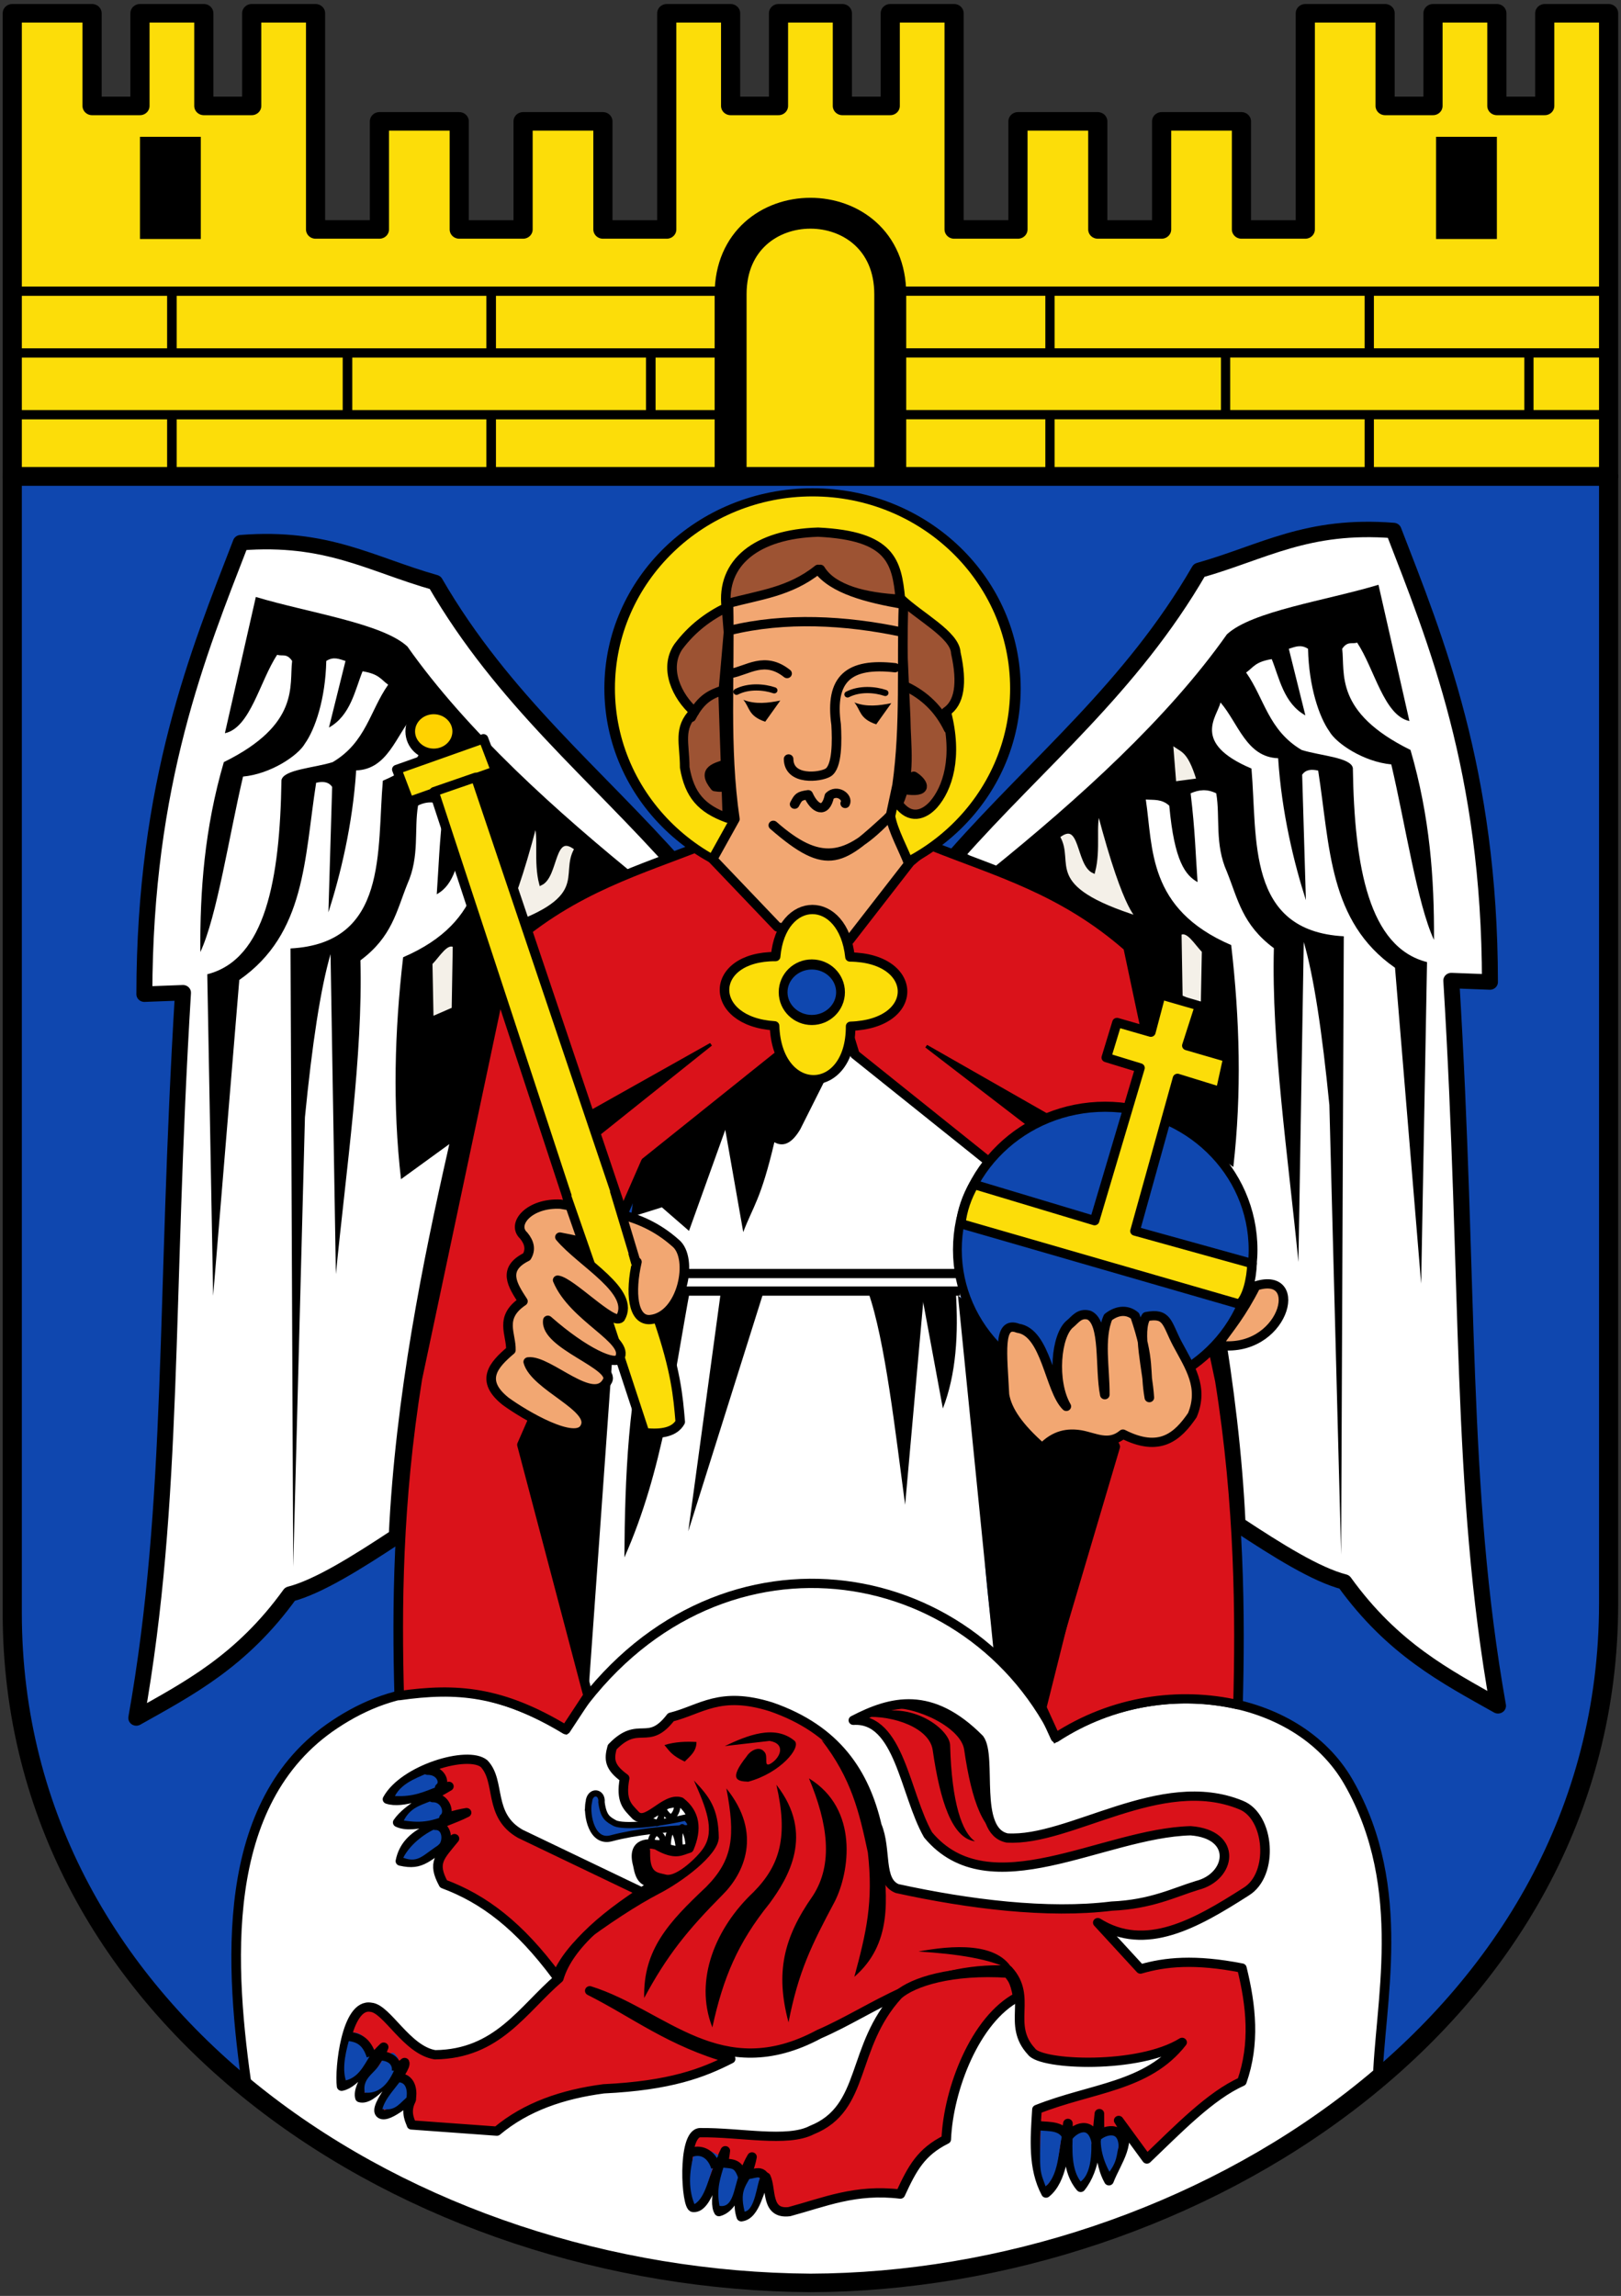
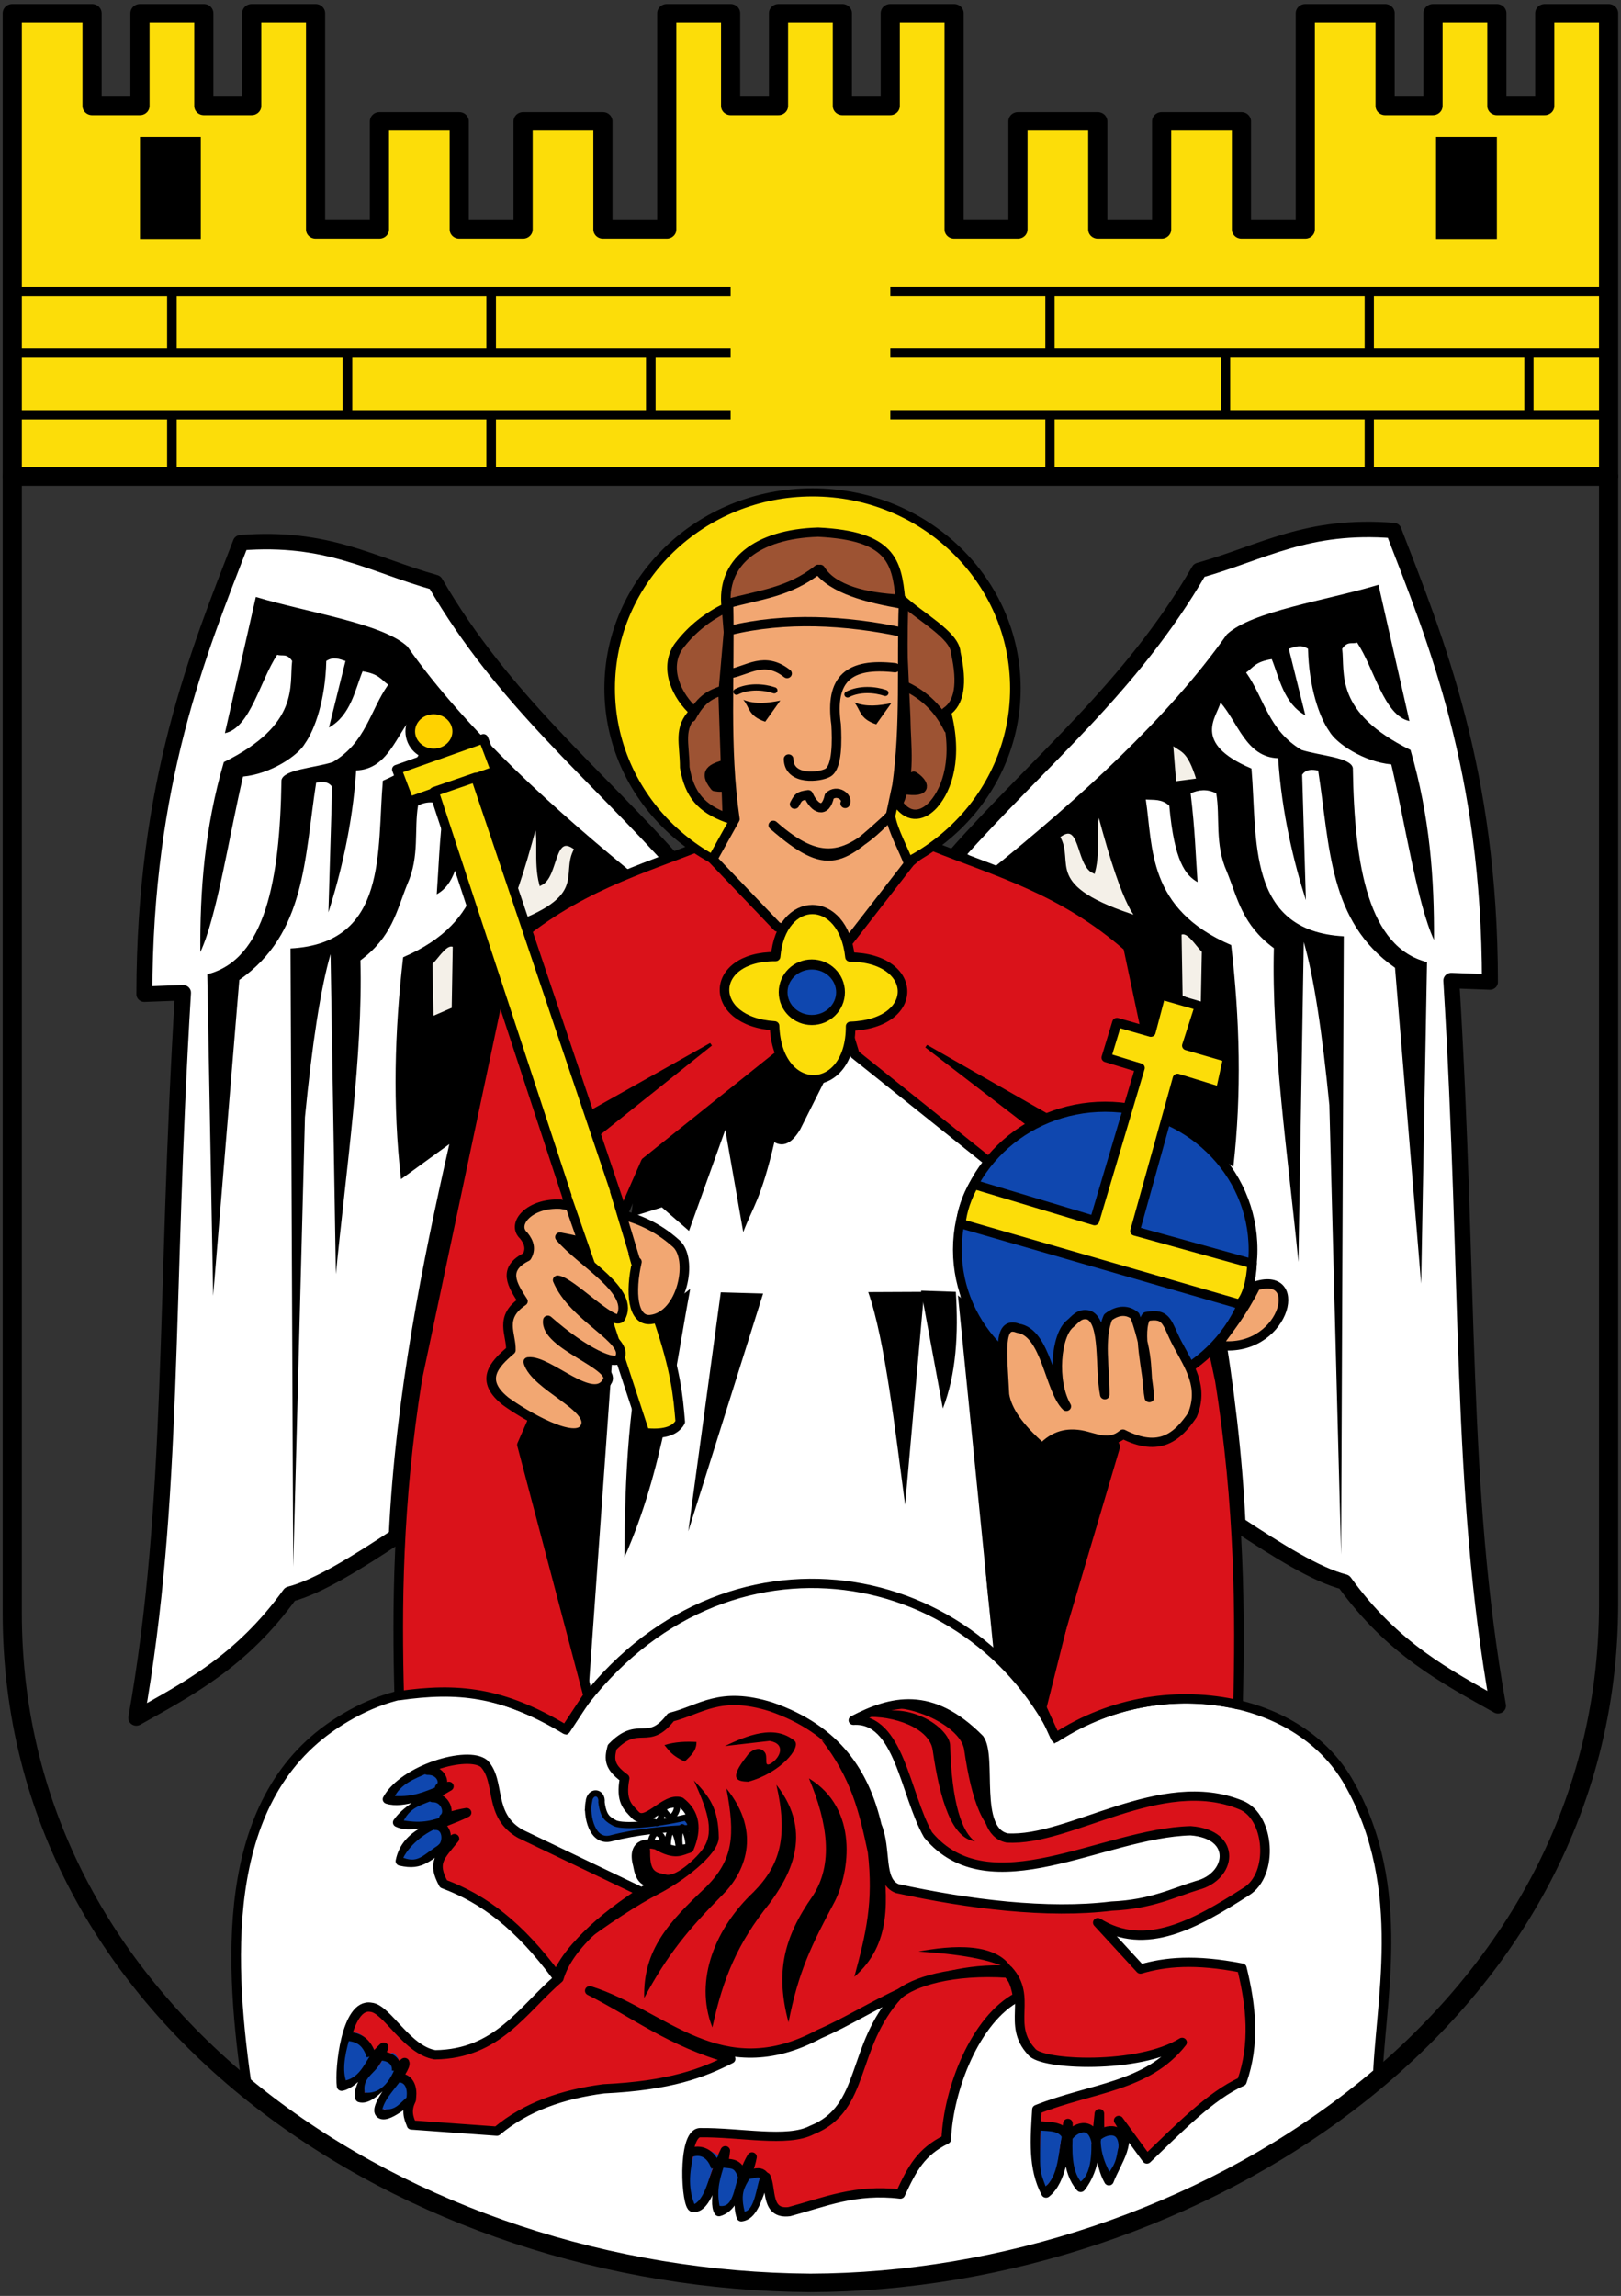
<svg xmlns="http://www.w3.org/2000/svg" height="745" width="526">
  <rect width="100%" height="100%" fill="#333333" stroke="none" />
-   <path d="M10 159h500v365c0 135-130.25 219.64-250 220-125.59-.83-250-85.13-250-216.98Z" style="fill:#0f47af;stroke:none;stroke-width:6;stroke-linecap:butt;stroke-linejoin:round;stroke-miterlimit:4;stroke-dasharray:none" transform="matrix(1.036 0 0 1.002 -6.383 -4.707)" />
  <path d="M190.55 553.77c-3.566-59.727 6.241-119.79 16.715-172.49l55.85-44.289 51.44 43.343c-17.892 32.879-1.58 56.538-.745 97.544.656 32.247.096 30.254 4.02 62.544-11.007-10.441-29.71-22.031-55.741-23.086-33.564 1.253-53.26 20.173-71.538 36.438z" style="fill:#fff" transform="matrix(1.036 0 0 1.002 -6.383 -4.707)" />
  <path d="m221.73 500.61 23.448-77.016-13.257-.392zM203.67 398.86l9.8-3.18 8.495 7.63 11.366-32.726 5.626 33.119c3.113-8.465 5.507-10.457 9.751-29.107 2.702 1.582 5.403.543 8.104-4.174l8.023-16.52c-9.042 2.516-10.804-5.088-13.844-8.576-11.125 4.969-27.02 24.7-40.392 35.287-7.267 3.108-5.327 11.74-6.929 18.248zM289.66 492.03l5.956-68.979-17.512.081c5.254 15.38 8.546 45.662 11.556 68.898z" style="fill:#000" transform="matrix(1.036 0 0 1.002 -6.383 -4.707)" />
  <path d="M301.48 460.83c4.193-11.173 4.897-24.091 4.065-37.777l-10.893-.392zM201.73 509.05c12.127-28.193 15.442-58.278 20.611-86.943l-13.021 10.482c-6.357 23.295-7.447 50.682-7.59 76.462z" style="fill:#000" transform="matrix(1.036 0 0 1.002 -6.383 -4.707)" />
-   <path d="M219.36 422.8h87.46M201.87 417.12h104.48" style="fill:none;stroke:#000;stroke-width:3;stroke-linecap:butt;stroke-linejoin:miter;stroke-miterlimit:4;stroke-dasharray:none" transform="matrix(1.036 0 0 1.002 -6.383 -4.707)" />
  <path d="M10 9h25v30h15V9h20v30h15V9h20v70h20V44h25v35h20V44h25v35h20V9h20v30h15V9h20v30h15V9h20v70h20V44h25v35h20V44h25v35h20V9h25v30h15V9h20v30h15V9h20v150H10Z" style="fill:#fcdd09;stroke:#000;stroke-width:6;stroke-linecap:round;stroke-linejoin:round;stroke-miterlimit:4;stroke-dasharray:none" transform="matrix(1.036 0 0 1.002 -6.383 -4.707)" />
  <path d="M83.772 682.314c-5.702-40.233-9.512-93.928 27.213-119.184 19.016-13.078 41.892-16.804 72.207 1.337 42.914-68.68 124.79-57.169 153.77 2.675 31.365-20.93 75.351-14.621 91.596 14.709 19.125 34.53 9.515 72.369 9.075 97.556-40 35-103.536 64.474-177.49 64.23-71.786-.236-132.094-23.762-176.371-61.323z" style="fill:#fff;stroke:#000;stroke-width:3;stroke-linecap:butt;stroke-linejoin:miter;stroke-miterlimit:4;stroke-dasharray:none" transform="matrix(1.036 0 0 1.002 -6.383 -4.707)" />
  <path d="M127.53 587.37c5.126-9.694 25.128-15.879 30.253-11.533 5.357 5.822 1.14 16.732 11.366 22.732l38.443 19.055c-10.883 7.965-22.236 15.661-27.078 27.078-11.75-16.402-22.797-25.055-35.435-29.919-3.664-6.972-1.138-8.811 3.426-14.669-8.902 5.895-10.01 8.932-16.932 7.287 1.967-10.134 12.775-11.498 20.725-15.697-6.662 1.04-16.494 5.704-21.57 3.178 3.225-4.88 10.818-8.403 16.032-11.692-6.857 2.223-14.437 5.792-19.23 4.181z" style="fill:#da121a;stroke:#000;stroke-width:3;stroke-linecap:round;stroke-linejoin:round;stroke-miterlimit:4;stroke-dasharray:none" transform="matrix(1.036 0 0 1.002 -6.383 -4.707)" />
  <path d="M273.45 561.8c11.946-6.412 24.336-9.722 39.446 6.017 4.15 5.841-1.9 29.797 8.692 32.092 19.723 1.265 48.138-21.316 73.21-10.697 9.067 3.626 10.485 22.506 1.671 28.08-15.798 10.458-31.543 19.695-46.466 10.03l13.372 15.042c7.633-2.326 17.035-3.325 31.758-.334 2.928 12.257 4.158 24.515 0 36.772-9.806 4.495-19.946 15.375-29.752 25.072l-8.828-12.49c4.627 6.847-.664 13.109-3.051 19.542-3.056-5.49-2.976-13.67-2.997-21.76-.935 8.644-1.09 17.808-5.85 23.902-4.46-5.347-3.8-13.255-4.012-20.726-1.153 8.903-1.835 18.384-6.853 22.565-4.194-8.14-3.41-17.638-2.841-27.078 17.124-7.044 34.585-7.29 45.464-21.73-13.6 8.748-44.173 7.406-47.135 3.01-7.946-8.803.446-17.606-7.354-26.41-26.15-1.142-41.777 12.944-59.17 20.727-31.033 17.258-48.817-6.562-71.872-14.04 14.152 7.354 25.243 16.6 44.126 22.063-8.628 4.555-18.838 8.658-39.781 9.694-12.76 1.74-24.23 5.736-33.43 13.706l-26.742-2.006c-.163-.859-2.178-3.893-.196-7.94 1.02-2.085-6.883 6.127-9.455 4.382-3.096-2.1 8.5-14.464 7.478-16.666-4.329 3.485-10.08 12.58-13.982 11.393-1.125-4.215 5.957-11.97 7.43-16.366-4.39 4.238-8.78 11.807-13.171 12.662-.73-5.374 1.431-27.054 9.193-25.573 5 .419 11.18 13.89 20.057 15.377 19.603-.234 27.402-14.632 38.778-24.738 3.068-10.876 15.273-21.1 30.755-31.09-4.025.293-5.218-1.025-6.017-5.682-2.036-7.772 4.07-7.048 6.017-6.352 5.879 3.505 7.528 1.722 10.029 1.003 2.597-6.322 1.86-11.395-2.674-15.043-4.965-1.666-10.828 8.444-14.375 4.012-2.077-2.333-4.489-4.164-3.12-11.664-4.791-3.584-4.958-6.087-3.9-10.065 8.381-9.052 11.14.08 18.386-9.695 9.558-2.489 15.263-8.584 31.423-3.342 20.459 7.341 29.259 21.44 33.095 38.443 3.158 7.762.43 17.946 6.351 20.392 22.398 5.064 47.135 8.263 67.192 5.683 12.459-.558 19.644-4.458 26.743-6.686 10.682-2.78 12.868-16.547-2.006-17.717-27.512.747-62.94 25.239-82.236 1.337-7.328-13.313-8.96-38.016-23.4-37.106z" style="fill:#da121a;stroke:#000;stroke-width:3;stroke-linecap:round;stroke-linejoin:round;stroke-miterlimit:4;stroke-dasharray:none" transform="matrix(1.036 0 0 1.002 -6.383 -4.707)" />
  <path d="M223.31 719.58c-2.264.08-3.586-23.682 2.006-24.236 12.51-.193 27.5 3.264 35.1-.836 17.197-7.109 12.037-26.853 27.079-43.792 4.658-4.196 16.715-8.224 34.432-7.02 1.003 1.644 2.005 1.874 3.008 7.689-13.328 7.231-21.74 29.87-22.398 46.132-7.887 4.072-10.588 9.242-14.375 17.717-14.085-1.762-23.758 2.627-34.766 5.683-7.436.946-5.546-7.32-7.354-11.2-2.156 3.81-3.21 12.292-7.689 12.87-2.225-6.964 2.228-12.925 3.343-19.388-3.454 5.906-4.728 16.172-10.363 17.717-2.035-3.42 1.336-13.147 2.006-19.723-3.187 6.44-5.515 18.777-10.03 18.386z" style="fill:#da121a;stroke:#000;stroke-width:3;stroke-linecap:round;stroke-linejoin:round;stroke-miterlimit:4;stroke-dasharray:none" transform="matrix(1.036 0 0 1.002 -6.383 -4.707)" />
  <path d="M214.28 569.82c3.343-1.077 6.686-1.184 10.029-1.003.02 3.051-1.994 4.577-3.677 6.352-4.11-2.006-4.718-3.343-6.352-5.349zM233.17 570.15c6.964-3.4 15.6-7.133 21.896-1.671 2.11 2.158-4.52 10.422-14.542 13.204-3.388-.123-6.294-.636-.501-8.19 1.04-1.764 3.892-3.584 5.515-1.505 1.437 1.358-.425 5.255 2.006 3.844 3.026-1.866 4.905-6.428-.334-7.354zM233.67 583.86c11.481 14.705 5.438 27.629-1.17 34.432-10.935 11.407-17.349 19.526-24.57 33.429-.362-15.663 7.7-24.555 19.389-35.936 8.482-8.855 9.197-16.508 6.352-31.925z" style="fill:#000" transform="matrix(1.036 0 0 1.002 -6.383 -4.707)" />
  <path d="M249.34 582.69c12.15 16.042 3.6 30.304-2.173 38.443-9.932 12.744-14.507 24.039-17.885 40.115-5.877-15.496 1.181-32.41 12.87-43.792 8.482-8.855 10.868-18.18 7.187-34.766z" style="fill:#000" transform="matrix(1.036 0 0 1.002 -6.383 -4.707)" />
  <path d="M259.54 580.61c15.705 9.927 12.716 30.32 8.11 39.815-7.419 14.374-11.402 22.78-14.514 39.187-4.17-16.107-1.568-27.439 7.597-40.937 6.53-10.378 4.69-23.535-1.193-38.066z" style="fill:#000" transform="matrix(1.036 0 0 1.002 -6.383 -4.707)" />
  <path d="M263.45 568.14c16.489 11.073 17.828 23.998 19.114 36.373 1.63 15.414 3.008 29.718-8.81 40.367 3.742-14.369 6.005-24.247 4.224-40.308-2.693-13.041-5.123-23.89-14.528-36.432zM298.3 571.47c-.937-7.055-12.008-11.344-21.498-10.726 13.564-6.637 26.905 3.781 26.954 9.177.494 18.738 3.767 28.239 7.8 31.075-7.2-.99-10.938-13-13.256-29.526z" style="fill:#000" transform="matrix(1.036 0 0 1.002 -6.383 -4.707)" />
  <path d="M308.16 571.35c-.937-7.055-14.682-14.185-24.172-13.567 13.564-6.637 30.416 6.623 30.464 12.018.494 18.738 2.931 27.236 6.964 30.072-7.2-.99-10.938-11.997-13.256-28.524z" style="fill:#000" transform="matrix(1.036 0 0 1.002 -6.383 -4.707)" />
  <path d="M190.55 588.37c.37-4.13 4.37-3.586 4.011 0 .614 4.8 1.982 5.478 4.277 6.796 2.754 1.165 11.901.526 22.165-1.883.89 1.055 2.085 2.066.856 3.424-6.463.185-16.71 1.216-24.182 3.294-6.131 1.754-7.885-7.391-7.126-11.631z" style="fill:#0f47af;stroke:#000;stroke-width:2;stroke-linecap:butt;stroke-linejoin:miter;stroke-miterlimit:4;stroke-dasharray:none" transform="matrix(1.036 0 0 1.002 -6.383 -4.707)" />
  <path d="M208.84 593.34c-.216.749 1.718 1.024 3.073 1.773 1.184-.766 1.61-2.391 1.536-4.728z" style="fill:none;stroke:#000;stroke-width:2;stroke-linecap:butt;stroke-linejoin:round;stroke-miterlimit:4;stroke-dasharray:none" transform="matrix(1.036 0 0 1.002 -6.383 -4.707)" />
  <path d="M209.79 604.69c-.057 6.643 2.103 6.324 4.964 7.091 3.349.867 10.243-6.067 11.819-8.746 3.611-5.729.643-13.092-3.073-21.747 4.844 5.231 7.68 8.983 7.8 18.556-.23 5.747-11.677 14.347-18.525 18.005-6.838 3.652-16.213 9.959-25.204 16.98 8.091-10.929 16.598-14.41 24.702-20.683-5.632 1.236-5.143-2.58-6.264-5.554-1.813-5.106 3.968-9.66 3.782-3.9zM293.84 636.68c10.187-1.954 25.134-3.38 29.752 6.351-6.797-3.984-17.719-5.58-29.752-6.351z" style="fill:#000" transform="matrix(1.036 0 0 1.002 -6.383 -4.707)" />
  <path d="M223.81 701.36c2.897-.699 4.457-.627 7.354 1.337-2.726 4.481-3.453 13.451-7.492 15.793-2.152-5.46-1.528-11.503.138-17.13zM233.33 704.66c2.897-.699 2.716-.322 5.614 1.643-3.041 4.011-2.179 13.695-7.424 12.749-.982-5.627.144-8.764 1.81-14.391zM242.33 707.03c1.624 1.53 2.152.93 2.242 1.521-1.398 3.702-1.916 11.778-5.181 12.37-1.893-7.895 1.12-8.456 2.939-13.89zM332.16 693.34c2.897-.699 4.123-.126 7.02 1.839-1.566 3.749-.875 13.564-5.516 17.55-1.817-5.126-1.998-4.39-1.504-19.39zM342.21 695.15c2.897-1.702 2.786-2.299 5.683-.334.07 3.853.893 13.143-3.245 16.363-2.82-3.789-2.767-9.9-2.438-16.03zM351.49 693.79c2.897-.699 2.982 1.125 5.879 3.09-1.831 5.03-.642 6.717-3.706 11.118-1.371-2.512-3.85-8.493-2.173-14.207zM116.15 663.03c2.897-.699 5.126 2.214 7.187 5.349-2.711 3.902-4.2 8.87-8.858 10.04-1.26-4.249.006-9.761 1.671-15.388zM126.4 670.52c2.897-.699 2.48-2.31 4.542.824-1.44 4.92-4.244 11.677-10.53 11.032-.982-5.627 4.322-6.228 5.988-11.855zM132.78 676.86c2.897-.699 1.644 3.062 2.034 6.03-3.688 2.796-4.279 5.438-8.887 4.834.91-3.736 4.478-7.128 6.853-10.864zM140.55 578.64c3.9-.532 3.12 1.212 3.343 4.346-5.138 2.07-8.161 3.631-14.04 3.343 2.361-4.792 8.53-6.408 10.697-7.689zM142.02 587.51c3.9-.532 4.094 1.77 4.317 4.905-4.58 1.866-7.75 2.829-13.706 1.838 2.361-4.791 6.386-5.127 9.389-6.743zM143.33 596.62c2.396 1.14 1.783 2.549.836 5.181-5.367 3.315-6.734 6.45-11.7 4.513 2.36-4.791 7.527-8.412 10.864-9.694z" style="fill:#0f47af" transform="matrix(1.036 0 0 1.002 -6.383 -4.707)" />
  <path d="M306.21 280.99c25.744-30.164 54.947-54.273 76.218-92.264 20.163-5.894 33.764-15.11 60.875-12.899 13.221 35.355 30.13 77.698 30.201 146.22l-12.102-.473c5.88 99.632 2.453 163.99 14.628 234.87-16.427-9.563-32.933-18.33-48.138-40.115-8.802-2.337-20.899-10.168-33.429-18.72-2.013-45.068-10.88-89.71-18.415-124.13-5.736-26.204-7.473-46.164-18.941-61.118-12.54-16.37-34.74-17.89-50.89-31.38z" style="fill:#fff;stroke:#000;stroke-width:5;stroke-linecap:round;stroke-linejoin:round;stroke-miterlimit:4;stroke-dasharray:none" transform="matrix(1.036 0 0 1.002 -7.075 -4.037)" />
  <path d="M317.24 285.67c27.361-22.869 55.31-48.953 73.878-76.218 7.85-7.523 30.91-10.898 47.469-16.046l9.694 44.126c-7.981-1.745-10.934-16.901-16.38-25.406-1.553.568-2.983-.602-4.68 2.006.944 7.872-2.605 20.543 21.395 32.76 6.071 21.538 7.487 41.746 7.355 61.51-5.202-11.502-8.961-37.423-13.372-56.828-8.651-.831-17.267-6.803-19.39-10.697-3.179-4.617-6.415-14.38-6.685-26.743-2.316-1.55-4.128-.58-6.017 0l5.181 21.562c-6.775-3.896-8.153-12.115-10.53-18.22-5.227.895-5.68 2.628-8.023 4.347 5.714 8.372 6.93 18.675 17.383 25.072 5.74 1.885 15.446 2.383 16.046 5.85.472 32.22 5.054 58.072 23.233 62.847l-1.838 104.13-8.19-102.29c-20.85-15.013-20.332-39.216-24.07-63.85-2.044-.486-3.857-.394-5.014 1.337l1.17 40.616c-3.689-11.885-7.59-28.263-8.692-45.965-9.938-.314-12.489-11.373-18.052-18.052-1.045 4.61-9.258 13.088 9.695 21.395 1.916 22.665-1.728 52.605 28.916 54.322l-.836 200.24-3.677-145.58c-2.248-23.58-4.884-41.714-8.023-52.818l-1.671 103.63c-3.222-33.956-8.482-70.88-7.69-101.62-9.938-7.632-11.281-15.941-14.708-24.738-3.9-9-2.053-17.59-3.343-25.406-2.926-1.512-5.54-1.152-8.023 0 1.44 12.448 1.527 19.478 2.173 28.749-3.79-2.225-7.27-6.665-8.859-24.738-2.37-2.266-4.879-1.801-7.354-2.006 2.29 15.712.453 35.435 26.743 47.135 2.685 23.958 3.325 47.915.668 71.873l-16.04-12.04-19.39-59.5z" style="fill:#000" transform="matrix(1.036 0 0 1.002 -7.075 -4.037)" />
  <path d="m373.74 244.55 1.003 13.037 7.354-1.003c-3.12-10.505-5.237-9.125-8.357-12.034zM351.01 266.95c8.662 34.098 12.648 34.432 12.703 34.432-31.497-10.199-20.411-17.817-25.406-26.409 7.497-6.143 5.835 8.852 11.032 11.366 1.856-7.226.053-15.579 1.671-19.389zM376.41 306.4l.334 20.392 6.686 3.009.334-17.717c-2.451-2.597-4.903-7.17-7.354-5.683z" style="fill:#f4f0e8;stroke:#000;stroke-width:1px;stroke-linecap:butt;stroke-linejoin:miter" transform="matrix(1.036 0 0 1.002 -7.075 -4.037)" />
  <path d="M306.21 280.99c25.744-30.164 54.947-54.273 76.218-92.264 20.163-5.894 33.764-15.11 60.875-12.899 13.221 35.355 30.13 77.698 30.201 146.22l-12.102-.473c5.88 99.632 2.453 163.99 14.628 234.87-16.427-9.563-32.933-18.33-48.138-40.115-8.802-2.337-20.899-10.168-33.429-18.72-2.013-45.068-10.88-89.71-18.415-124.13-5.736-26.204-7.473-46.164-18.941-61.118-12.54-16.37-34.74-17.89-50.89-31.38z" style="fill:#fff;stroke:#000;stroke-width:5;stroke-linecap:round;stroke-linejoin:round;stroke-miterlimit:4;stroke-dasharray:none" transform="matrix(-1.036 0 0 1.002 537.394 -.087)" />
  <path d="M317.24 285.67c27.361-22.869 55.31-48.953 73.878-76.218 7.85-7.523 30.91-10.898 47.469-16.046l9.694 44.126c-7.981-1.745-10.934-16.901-16.38-25.406-1.553.568-2.983-.602-4.68 2.006.944 7.872-2.605 20.543 21.395 32.76 6.071 21.538 7.487 41.746 7.355 61.51-5.202-11.502-8.961-37.423-13.372-56.828-8.651-.831-17.267-6.803-19.39-10.697-3.179-4.617-6.415-14.38-6.685-26.743-2.316-1.55-4.128-.58-6.017 0l5.181 21.562c-6.775-3.896-8.153-12.115-10.53-18.22-5.227.895-5.68 2.628-8.023 4.347 5.714 8.372 6.93 18.675 17.383 25.072 5.74 1.885 15.446 2.383 16.046 5.85.472 32.22 5.054 58.072 23.233 62.847l-1.838 104.13-8.19-102.29c-20.85-15.013-20.332-39.216-24.07-63.85-2.044-.486-3.857-.394-5.014 1.337l1.17 40.616c-3.689-11.885-7.59-28.263-8.692-45.965-9.938-.314-12.489-11.373-18.052-18.052-1.045 4.61-9.258 13.088 9.695 21.395 1.916 22.665-1.728 52.605 28.916 54.322l-.836 200.24-3.677-145.58c-2.248-23.58-4.884-41.714-8.023-52.818l-1.671 103.63c-3.222-33.956-8.482-70.88-7.69-101.62-9.938-7.632-11.281-15.941-14.708-24.738-3.9-9-2.053-17.59-3.343-25.406-2.926-1.512-5.54-1.152-8.023 0 1.44 12.448 1.527 19.478 2.173 28.749-3.79-2.225-7.27-6.665-8.859-24.738-2.37-2.266-4.879-1.801-7.354-2.006 2.29 15.712.453 35.435 26.743 47.135 2.685 23.958 3.325 47.915.668 71.873l-16.04-12.04-19.39-59.5z" style="fill:#000" transform="matrix(-1.036 0 0 1.002 537.394 -.087)" />
  <path d="m373.74 244.55 1.003 13.037 7.354-1.003c-3.12-10.505-5.237-9.125-8.357-12.034zM351.01 266.95c8.662 34.098 12.648 34.432 12.703 34.432-31.497-10.199-20.411-17.817-25.406-26.409 7.497-6.143 5.835 8.852 11.032 11.366 1.856-7.226.053-15.579 1.671-19.389zM376.41 306.4l.334 20.392 6.686 3.009.334-17.717c-2.451-2.597-4.903-7.17-7.354-5.683z" style="fill:#f4f0e8;stroke:#000;stroke-width:1px;stroke-linecap:butt;stroke-linejoin:miter" transform="matrix(-1.036 0 0 1.002 537.394 -.087)" />
  <g style="stroke:#000;stroke-linecap:butt">
    <path d="M264.09 317.1c11.406-13.359 18.09-28.434 32.761-38.109 20.503 8.464 41.006 14.189 61.51 32.761l28.749 140.4c6.282 40.411 6.408 76.819 5.683 104.97-18.386-4.324-39.112-1.482-57.164 10.697l-5.014-11.366 23.735-82.904-38.778-91.596-42.79-35.435z" style="fill:#da121a;stroke-width:3;stroke-linejoin:round;stroke-miterlimit:4;stroke-dasharray:none" transform="matrix(1.036 0 0 1.002 -5.215 -5.074)" />
    <path d="m295.16 343.87 39.271 23.178-6.64 2.748zM305.7 425.8l47.984 44.048-21.59 89.188-15.346-19.345z" style="fill:#000;stroke-width:1px;stroke-linejoin:miter" transform="matrix(1.036 0 0 1.002 -5.215 -5.074)" />
  </g>
  <g style="stroke:#000;stroke-linecap:butt">
    <path d="m264.09 317.1 32.761-38.109c20.503 8.464 41.006 14.189 61.51 32.761l28.749 140.4c6.282 40.411 6.408 74.479 5.683 102.63-18.052-2.652-32.092-1.482-52.149 11.032l-7.02-11.032 20.726-81.233-38.778-91.596-42.79-35.435z" style="fill:#da121a;stroke-width:3;stroke-linejoin:round;stroke-miterlimit:4;stroke-dasharray:none" transform="matrix(-1.036 0 0 1.002 536.471 -5.675)" />
    <path d="m295.16 343.87 37.853 21.996-3.33 6.53zM324.13 410.19l17.951-3.794 11.595 68.643-19.585 79.642z" style="fill:#000;stroke-width:1px;stroke-linejoin:miter" transform="matrix(-1.036 0 0 1.002 536.471 -5.675)" />
  </g>
  <path transform="matrix(1.697 0 0 1.949 -101.146 -232.88)" d="M147.03 241.26c0 2.089-2.01 3.782-4.491 3.782-2.48 0-4.491-1.693-4.491-3.782s2.01-3.782 4.49-3.782c2.481 0 4.492 1.693 4.492 3.782z" style="fill:#ffd200;stroke:#000;stroke-width:1.842;stroke-linecap:round;stroke-linejoin:round;stroke-miterlimit:4;stroke-dasharray:none" />
  <path transform="matrix(.973 -.345 .357 .941 -6.383 -4.707)" style="fill:#fcdd09;stroke:#000;stroke-width:3;stroke-linecap:round;stroke-linejoin:round;stroke-miterlimit:4;stroke-dasharray:none" d="M35.005 283.17H63.89v11.081H35.005z" />
  <path transform="matrix(1.509 0 0 1.164 -153.77 -41.248)" d="M320.25 227.34c0 30.186-19.532 54.657-43.625 54.657S233 257.526 233 227.34c0-30.186 19.532-54.657 43.625-54.657s43.625 24.471 43.625 54.657z" style="fill:#fcdd09;stroke:#000;stroke-width:2.271;stroke-linecap:round;stroke-linejoin:round;stroke-miterlimit:4;stroke-dasharray:none" />
  <path d="M234 269.63c-8.159-3.105-11.852-7.428-13.372-16.38-.012-7.955-2.175-12.632 3.009-18.052-5.428-4.933-9.61-14.013-5.015-21.06 4.318-5.974 9.467-9.873 15.043-12.703-1.704-14.513 9.48-23.82 28.75-24.403 22.847 1.136 24.598 9.621 25.74 21.395 5.787 5.857 17.16 11.81 17.382 17.717 2.137 9.94 1.095 16.246-3.008 19.055 3.738 14.777.378 24.951-4.012 30.086-3.009 3.418-7.354 4.948-11.032-.334 4.064-9.249 2.426-18.497 2.34-27.746l-1.671-38.443c-10.966-.623-21.126-3.055-25.072-9.695-7.17 5.192-17.854 11.782-29.418 11.7l.668 8.692-1.671 19.723z" style="fill:#9d5333;stroke:#000;stroke-width:3;stroke-linecap:round;stroke-linejoin:round;stroke-miterlimit:4;stroke-dasharray:none" transform="matrix(1.036 0 0 1.002 -6.383 -4.707)" />
  <path d="m249.67 304.89-20.294-21.982 6.963-12.946c-3.31-23.289-1.49-46.578-2.006-69.867 9.481-2.71 19.186-3.63 28.08-11.032 4.718 6.46 15.166 9.272 26.743 11.366-.668 19.5.636 39.001-2.006 58.501l-2.005 9.694c-13.94 15.437-22.647 16.167-36.772 3.343 17.41 15.686 21.312 11.444 36.674-3.09.706 4.74 4.315 11.306 5.763 15.54l-18.606 24.786z" style="fill:#f2a772;stroke:#000;stroke-width:3;stroke-linecap:round;stroke-linejoin:round;stroke-miterlimit:4;stroke-dasharray:none" transform="matrix(1.036 0 0 1.002 -6.383 -4.707)" />
  <path d="M249.09 314.48c1.75-20.272 21.219-20.436 23.304.138 21.571.233 22.23 21.63.196 22.415.09 22.941-23.03 23.276-23.834-.138-21.076-1.37-20.815-22.495.334-22.415z" style="fill:#fcdd09;stroke:#000;stroke-width:3;stroke-linecap:butt;stroke-linejoin:round;stroke-miterlimit:4;stroke-dasharray:none" transform="matrix(1.036 0 0 1.002 -6.383 -4.707)" />
  <path transform="matrix(2.074 0 0 2.382 -32.198 -252.717)" d="M147.03 241.26c0 2.089-2.01 3.782-4.491 3.782-2.48 0-4.491-1.693-4.491-3.782s2.01-3.782 4.49-3.782c2.481 0 4.492 1.693 4.492 3.782z" style="fill:#0f47af;stroke:#000;stroke-width:1.375;stroke-linecap:round;stroke-linejoin:round;stroke-miterlimit:4;stroke-dasharray:none" />
  <path transform="matrix(10.682 0 0 12.266 -1163.969 -2553.78)" d="M147.03 241.26c0 2.089-2.01 3.782-4.491 3.782-2.48 0-4.491-1.693-4.491-3.782s2.01-3.782 4.49-3.782c2.481 0 4.492 1.693 4.492 3.782z" style="fill:#0f47af;stroke:#000;stroke-width:.267;stroke-linecap:round;stroke-linejoin:round;stroke-miterlimit:4;stroke-dasharray:none" />
  <path d="m356.02 335.82 10.599 3.147 3.106-12.132 12.173 3.637-3.994 12.842 12.882 3.873-2.34 11.032-13.47-4.306-13.314 49.458 36.657 10.518c-.17 5.099-1.544 11.124-3.971 13.152l-87.257-26.075c.454-4.234 1.805-8.468 4.15-12.703l37.758 11.742 14.219-49.475-10.542-3.343z" style="fill:#fcdd09;stroke:#000;stroke-width:3;stroke-linecap:round;stroke-linejoin:round;stroke-miterlimit:4;stroke-dasharray:none" transform="matrix(1.036 0 0 1.002 -6.383 -4.707)" />
  <path d="M340.15 460.14c-5.28-5.358-6.286-23.97-15.128-25.293-6.434-2.608-4.88 8.237-4.255 21.511.816 5.097 4.44 10.573 11.82 17.256 4.018-4.343 8.036-4.924 12.054-4.255 4.413.814 8.825 3.61 13.237-.236 11.488 6.045 17.108.885 21.747-6.146 3.642-9.087-.824-15.59-4.727-23.165-3.337-6.55-3.003-10.084-9.692-8.746-3.034 4.727.394 17.256.946 26.238-1.498-8.825.4-11.637-4.492-26.474-2.04-1.817-5.122-2.217-8.435.439-2.873 6.844-.956 16.56-1.02 25.09-1.655-8.589.195-23.485-4.964-25.765-3.01-.863-4.416 1.586-5.909 2.807-4.41 3.608-5.742 18.628-1.182 26.74zM387.43 440.29c20.814 3.332 28.001-24.444 12.055-19.147-4.476 9.13-8.17 13.563-12.055 19.147z" style="fill:#f2a772;stroke:#000;stroke-width:3;stroke-linecap:round;stroke-linejoin:round;stroke-miterlimit:4;stroke-dasharray:none" transform="matrix(1.036 0 0 1.002 -6.383 -4.707)" />
  <path transform="matrix(.982 -.32 .292 .961 -6.383 -4.707)" d="m62.765 293.12 13.841-.248 5.39 184.59c.61 17.831-1.095 25.858-2.784 33.955-2.528 2.47-6.6 2.053-11.692-.269z" style="fill:#fcdd09;stroke:#000;stroke-width:3.001;stroke-linecap:round;stroke-linejoin:round;stroke-miterlimit:4;stroke-dasharray:none" />
  <path d="M189.34 467c-2.927 5.69-19.004-4.115-24.82-8.51-8.11-6.696-3.886-11.71 1.655-16.547.167-5.279-3.816-10.558 3.782-15.837-3.282-5.215-6.607-10.434 1.182-14.419 1.329-2.285.876-4.57-.946-6.855-3.97-3.733 1.796-10.724 11.583-10.164 12.113 2.268 24.41 1.968 35.93 12.528 5.903 4.855 2.192 23.763-7.8 24.82-5.62.577-6.458-8.828-4.255-18.674-7.915-2.67-7.522-4.787-24.111-8.037 6.85 8.45 23.873 17.63 18.91 26.238-2.332 2.434-15.517-11.785-19.62-12.292 4.968 12.303 22.685 19.327 19.384 25.293-1.295 2.55-10.91-1.793-22.456-12.292-1.113 7.959 21.319 14.498 18.674 19.62-4.298 8.545-18.481-6.972-24.82-6.146 2.132 8.033 21.33 14.855 17.728 21.274z" style="fill:#f2a772;stroke:#000;stroke-width:3;stroke-linecap:butt;stroke-linejoin:round;stroke-miterlimit:4;stroke-dasharray:none" transform="matrix(1.036 0 0 1.002 -6.383 -4.707)" />
  <path d="m184.9 391.83 12.711-.71 6.435 23.537-13.185-5.335z" style="fill:#fcdd09" transform="matrix(1.036 0 0 1.002 -6.383 -4.707)" />
  <path d="M290.04 227.07c5.599 2.79 10.158 7.14 13.237 13.71M232.36 228.26c-3.23 1.274-6.461 2.337-9.692 8.746M234.96 222.82c5.385-.98 10.68-5.796 17.728 0M253.16 250.48c.076 7.136 9.857 5.94 12.341 4.422 2.96-1.81 2.83-10.461 2.55-15.532-2.037-14.932 4.015-20.124 18.439-18.438" style="fill:none;stroke:#000;stroke-width:3;stroke-linecap:round;stroke-linejoin:round;stroke-miterlimit:4;stroke-dasharray:none" transform="matrix(1.036 0 0 1.002 -6.383 -4.707)" />
  <path d="M236.85 228.73c3.822-2.014 8.625-1.599 11.819-.473" style="fill:none;stroke:#000;stroke-width:2;stroke-linecap:round;stroke-linejoin:round;stroke-miterlimit:4;stroke-dasharray:none" transform="matrix(1.036 0 0 1.002 -6.383 -4.707)" />
  <path d="M238.98 231.33c3.86 1.545 7.722 1.038 11.583.236l-4.728 6.855c-5.377-1.848-4.833-4.683-6.855-7.091z" style="fill:#000" transform="matrix(1.036 0 0 1.002 -6.383 -4.707)" />
  <path d="M255.05 265.13c1.147-2.232 1.318-2.664 4.255-3.073 1.993 4.662 5.408 6.315 6.618.473 2.342-2.35 5.967.25 4.964 2.364" style="fill:none;stroke:#000;stroke-width:3;stroke-linecap:round;stroke-linejoin:round;stroke-miterlimit:4;stroke-dasharray:none" transform="matrix(1.036 0 0 1.002 -6.383 -4.707)" />
  <path d="M271.63 229.58c3.822-2.014 8.625-1.599 11.819-.473" style="fill:none;stroke:#000;stroke-width:2;stroke-linecap:round;stroke-linejoin:round;stroke-miterlimit:4;stroke-dasharray:none" transform="matrix(1.036 0 0 1.002 -6.383 -4.707)" />
  <path d="M273.75 232.18c3.86 1.545 7.722 1.038 11.583.236l-4.728 6.855c-5.377-1.848-4.833-4.683-6.855-7.091z" style="fill:#000" transform="matrix(1.036 0 0 1.002 -6.383 -4.707)" />
  <path d="M234.72 208.87c17.334-4.412 36.324-3.285 53.658.473" style="fill:none;stroke:#000;stroke-width:3;stroke-linecap:butt;stroke-linejoin:round;stroke-miterlimit:4;stroke-dasharray:none" transform="matrix(1.036 0 0 1.002 -6.383 -4.707)" />
  <path d="M234.02 251.89c-3.428 1.375-8.304 1.971-3.9 7.564 6.36 1.159 4.029-4.004 3.9-7.564zM292.37 256.07c-3.428 1.375-6.177-1.102-1.773 4.491 6.794.811 4.33-2.873 1.773-4.491z" style="fill:#000;stroke:#000;stroke-width:3;stroke-linecap:round;stroke-linejoin:round;stroke-miterlimit:4;stroke-dasharray:none" transform="matrix(1.036 0 0 1.002 -6.383 -4.707)" />
-   <path d="M235 159v-59c0-35 50-35 50 0v59" style="fill:none;stroke:#000;stroke-width:10;stroke-linecap:butt;stroke-linejoin:round;stroke-miterlimit:4;stroke-dasharray:none" transform="matrix(1.036 0 0 1.002 -6.383 -4.707)" />
  <path style="fill:#000" d="M50 49h19.055v33.095H50zM455.95 49h19.055v33.095H455.95z" transform="matrix(1.036 0 0 1.002 -6.383 -4.707)" />
  <path d="M10 99h225M10 119h225M10 139h225M60 99v20M160 99v20M115 119v20M210 119v20M60 139v20M160 139v20" style="fill:none;stroke:#000;stroke-width:3;stroke-linecap:butt;stroke-linejoin:miter;stroke-miterlimit:4;stroke-dasharray:none" transform="matrix(1.036 0 0 1.002 -6.383 -4.707)" />
  <g style="fill:none;stroke:#000;stroke-width:3;stroke-linecap:butt;stroke-linejoin:miter;stroke-miterlimit:4;stroke-dasharray:none">
    <path d="M288.902 94.48h233.12M288.902 114.517h233.12M288.902 134.554h233.12M340.707 94.48v20.037M444.315 94.48v20.037M397.691 114.517v20.037M496.12 114.517v20.037M340.707 134.554v20.038M444.315 134.554v20.038" />
  </g>
  <path style="fill:none;stroke:#000;stroke-width:6;stroke-linecap:butt;stroke-linejoin:round;stroke-miterlimit:4;stroke-dasharray:none" d="M10 159h500v365c0 135-130.25 219.64-250 220-125.59-.83-250-85.13-250-216.98Z" transform="matrix(1.036 0 0 1.002 -6.383 -4.707)" />
  <path d="M208.69 589.68c-.216.749 1.245 2.915 2.6 3.664 1.184-.766 2.082-2.155 2.01-4.491zM205.15 601.5c-.216-.749.3-2.679 1.655-3.428 1.184.766 2.082 1.21 2.009 3.546zM210.35 602.92c-.216-.749.064-5.043 1.418-5.791 1.184.765 2.082 4.282 2.01 6.618zM214.13 603.15c-.216-.749-.646-5.988.71-6.737 1.183.766 2.081 4.046 2.008 6.382z" style="fill:none;stroke:#000;stroke-width:2;stroke-linecap:butt;stroke-linejoin:round;stroke-miterlimit:4;stroke-dasharray:none" transform="matrix(1.036 0 0 1.002 -1.202 -4.707)" />
  <path transform="matrix(1.036 0 0 1.002 -1.202 -.7)" d="M110.15 660.14c3.353.37 5.85 1.636 7.328 6.382" style="fill:none;stroke:#000;stroke-width:3;stroke-linecap:butt;stroke-linejoin:round;stroke-miterlimit:4;stroke-dasharray:none" />
  <path d="M118.54 670.88c2.171-1.048 7.268-.019 6.855 4.491M126.11 677.5c4.299.37 4.195 5.182 3.782 7.091" style="fill:none;stroke:#000;stroke-width:3;stroke-linecap:butt;stroke-linejoin:round;stroke-miterlimit:4;stroke-dasharray:none" transform="matrix(1.036 0 0 1.002 -1.202 -4.707)" />
  <path d="M135.09 577.98c4.062-.102 5.85 4 3.782 5.673M136.67 586.84c4.062-.102 5.614 4.945 3.546 6.619M137.47 595.83c4.062-.102 4.195 5.654 2.127 7.328" style="fill:none;stroke:#000;stroke-width:3;stroke-linecap:round;stroke-linejoin:round;stroke-miterlimit:4;stroke-dasharray:none" transform="matrix(1.036 0 0 1.002 -1.202 -4.707)" />
  <path d="M217.35 701.84c3.117-1.284 6.56-.019 8.037 4.728M227.52 705.15c3.353.37 4.904-.019 6.382 4.728M233.9 708.93c3.353.37 5.85-2.619 7.328 2.127M326.56 693.1c3.353.37 7.741-.255 9.219 4.491" style="fill:none;stroke:#000;stroke-width:3;stroke-linecap:butt;stroke-linejoin:round;stroke-miterlimit:4;stroke-dasharray:none" transform="matrix(1.036 0 0 1.002 -1.202 -4.707)" />
  <path d="M335.54 696.88c2.171-3.175 7.505-5.692 8.982 1.418M344.52 696.88c2.171-2.466 8.45-4.273 8.51 3.073" style="fill:none;stroke:#000;stroke-width:3;stroke-linecap:butt;stroke-linejoin:round;stroke-miterlimit:4;stroke-dasharray:none" transform="matrix(1.036 0 0 1.002 -1.202 -4.707)" />
  <path d="m83.53 223.537 2.556 7.348M88.7 222.865l2.388 7.921" style="fill:none;stroke:#000;stroke-width:1px;stroke-linecap:butt;stroke-linejoin:miter;stroke-opacity:1" transform="matrix(2.989 0 0 2.992 -65.78 -280.615)" />
</svg>